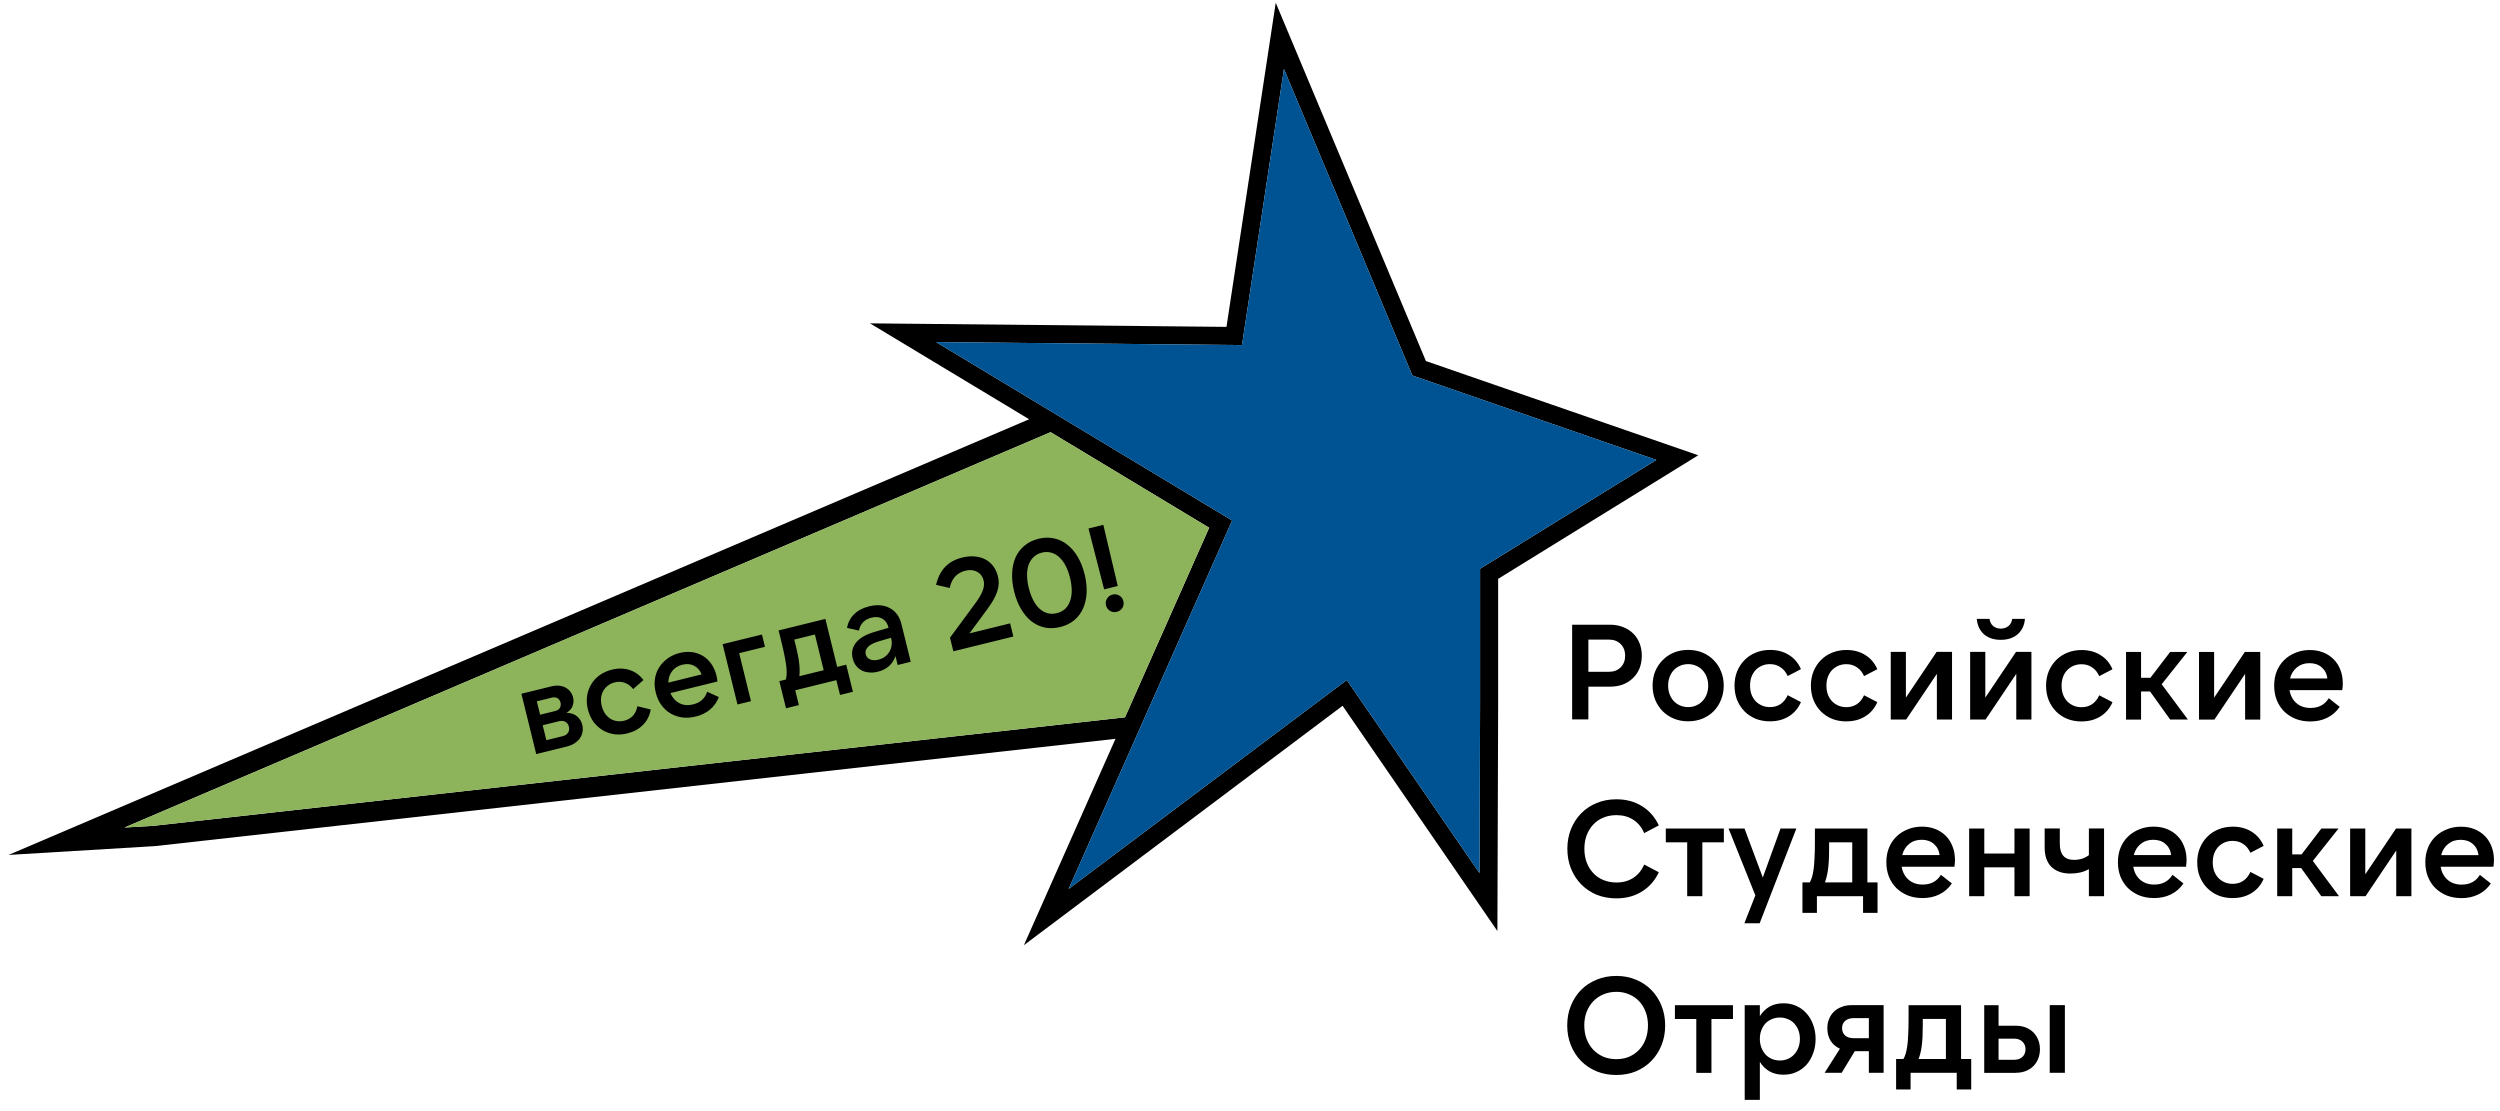
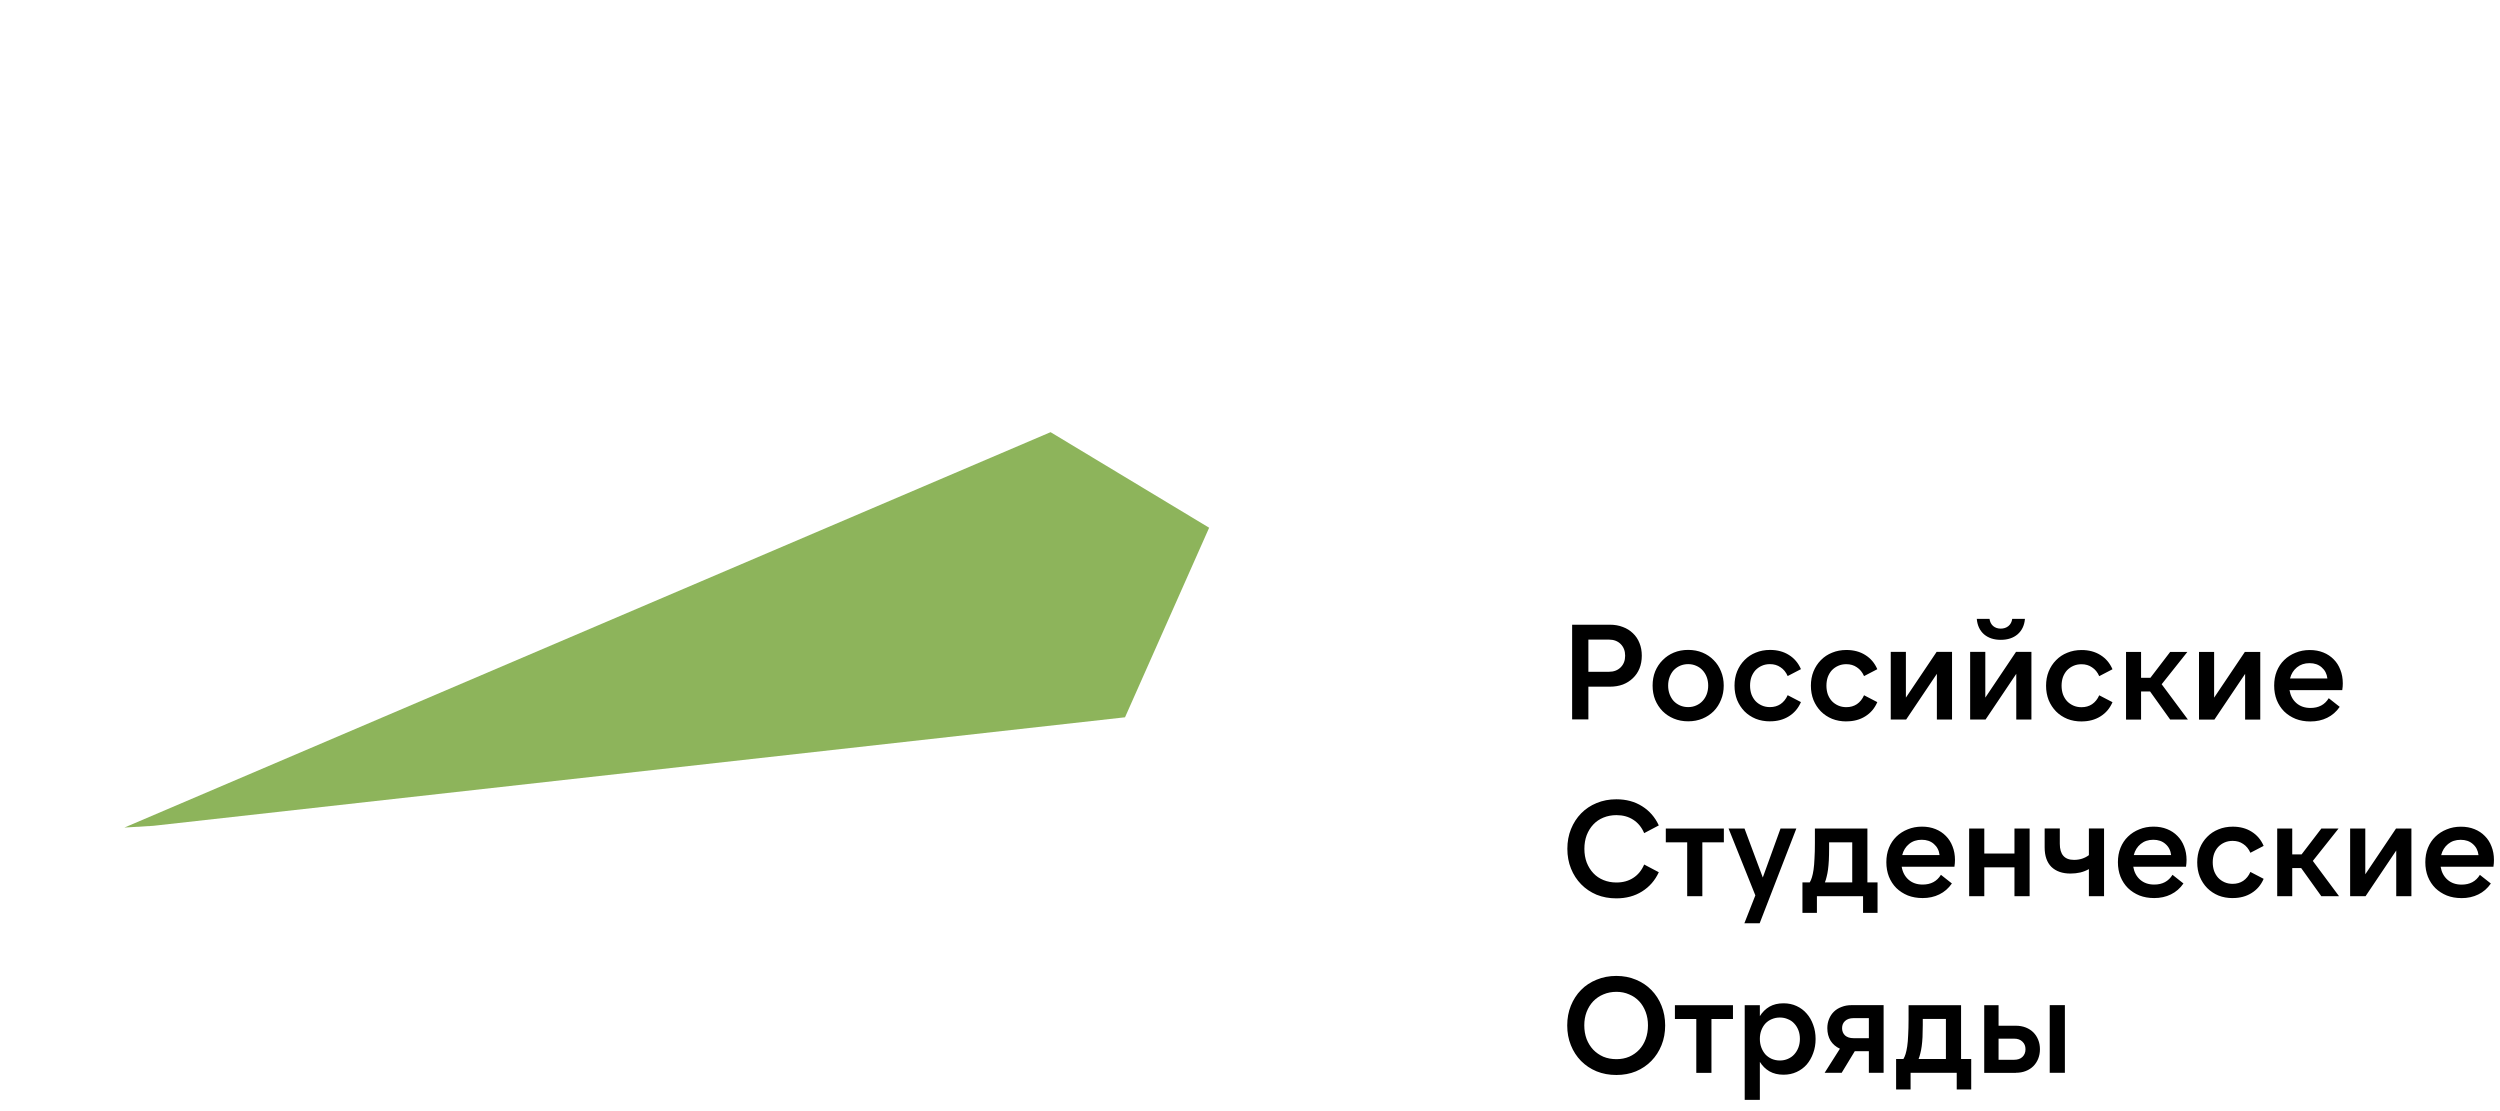
<svg xmlns="http://www.w3.org/2000/svg" width="171" height="76" viewBox="0 0 171 76" fill="none">
-   <path fill-rule="evenodd" clip-rule="evenodd" d="M97.533 24.697L87.26 0.187L83.891 22.358L59.508 22.117L70.393 28.677L0.586 58.477L10.611 57.873L76.298 50.536L70.035 64.65L91.832 48.276L102.422 63.683L102.473 48.276V39.592L116.16 31.141L97.533 24.697ZM10.493 56.486L8.509 56.605L71.859 29.561L82.705 36.098L76.951 49.063L10.493 56.486ZM101.238 38.902V48.276L101.199 59.723L92.12 46.514L73.091 60.807L77.726 50.364L79.128 47.205L84.277 35.602L73.26 28.964L71.794 28.079L64.026 23.398L84.951 23.604L87.822 4.721L96.607 25.685L113.295 31.458L101.238 38.902Z" fill="black" />
  <path fill-rule="evenodd" clip-rule="evenodd" d="M82.705 36.097L76.951 49.063L10.492 56.485L8.509 56.605L71.859 29.56L82.705 36.097Z" fill="#8DB45B" />
-   <path fill-rule="evenodd" clip-rule="evenodd" d="M113.295 31.458L101.238 38.902V48.276L101.199 59.722L92.12 46.514L73.091 60.807L77.725 50.364L79.128 47.204L84.277 35.601L73.26 28.964L71.794 28.078L64.026 23.398L84.951 23.604L87.822 4.721L96.607 25.684L113.295 31.458Z" fill="#005392" />
-   <path d="M74.453 36.149L75.467 35.899L76.455 40.083L75.522 40.311L74.453 36.149ZM75.652 41.408C75.61 41.237 75.633 41.082 75.722 40.945C75.809 40.801 75.935 40.709 76.101 40.669C76.266 40.628 76.421 40.651 76.564 40.739C76.706 40.82 76.798 40.947 76.84 41.118C76.88 41.283 76.858 41.436 76.77 41.581C76.682 41.719 76.555 41.807 76.389 41.85C76.224 41.89 76.071 41.869 75.928 41.788C75.784 41.702 75.692 41.575 75.652 41.41M70.368 40.218C70.442 40.521 70.542 40.794 70.665 41.037C70.789 41.274 70.929 41.47 71.09 41.623C71.255 41.774 71.438 41.882 71.641 41.941C71.841 41.998 72.056 41.996 72.288 41.94C72.519 41.883 72.711 41.783 72.862 41.64C73.012 41.492 73.123 41.313 73.193 41.103C73.269 40.892 73.307 40.653 73.306 40.385C73.302 40.112 73.263 39.824 73.189 39.521C73.114 39.213 73.015 38.94 72.892 38.703C72.769 38.465 72.624 38.27 72.459 38.118C72.299 37.965 72.118 37.861 71.919 37.805C71.716 37.743 71.5 37.742 71.269 37.798C71.038 37.854 70.847 37.956 70.697 38.104C70.546 38.247 70.431 38.423 70.356 38.634C70.285 38.843 70.25 39.083 70.252 39.35C70.254 39.618 70.292 39.907 70.368 40.215M74.188 39.275C74.297 39.72 74.342 40.144 74.325 40.544C74.305 40.94 74.224 41.297 74.082 41.619C73.943 41.932 73.74 42.202 73.475 42.425C73.212 42.642 72.895 42.795 72.521 42.888C72.147 42.98 71.79 42.992 71.454 42.923C71.12 42.848 70.817 42.705 70.542 42.492C70.273 42.272 70.037 41.992 69.836 41.651C69.634 41.304 69.479 40.908 69.368 40.463C69.257 40.012 69.212 39.588 69.231 39.194C69.248 38.792 69.328 38.435 69.465 38.122C69.609 37.807 69.812 37.541 70.074 37.324C70.34 37.101 70.66 36.944 71.033 36.851C71.406 36.759 71.76 36.751 72.095 36.826C72.433 36.895 72.735 37.039 73.006 37.258C73.281 37.471 73.519 37.75 73.721 38.097C73.922 38.439 74.077 38.831 74.186 39.276M65.209 44.55L64.98 43.617L66.751 41.213C66.978 40.901 67.135 40.625 67.221 40.389C67.312 40.144 67.332 39.912 67.277 39.692C67.212 39.428 67.066 39.234 66.835 39.109C66.606 38.984 66.335 38.961 66.022 39.039C65.737 39.109 65.501 39.246 65.318 39.449C65.14 39.65 65.022 39.907 64.964 40.218L64.028 40.003C64.144 39.502 64.346 39.097 64.637 38.785C64.927 38.474 65.323 38.257 65.823 38.134C66.126 38.06 66.411 38.035 66.68 38.064C66.948 38.085 67.186 38.152 67.395 38.264C67.61 38.375 67.789 38.528 67.937 38.725C68.083 38.917 68.189 39.148 68.256 39.417C68.298 39.588 68.316 39.759 68.312 39.928C68.305 40.093 68.273 40.267 68.213 40.45C68.154 40.635 68.064 40.834 67.941 41.051C67.817 41.262 67.657 41.499 67.46 41.764L66.312 43.323L69.092 42.638L69.314 43.538L65.205 44.55H65.209ZM61.402 45.488L61.248 44.87C61.164 45.141 61.02 45.37 60.814 45.555C60.613 45.738 60.358 45.868 60.045 45.946C59.825 46 59.619 46.016 59.427 45.993C59.237 45.976 59.066 45.928 58.918 45.847C58.768 45.761 58.642 45.65 58.538 45.513C58.439 45.374 58.367 45.214 58.323 45.032C58.224 44.631 58.302 44.27 58.556 43.951C58.809 43.633 59.242 43.386 59.853 43.212L60.775 42.941L60.764 42.899C60.699 42.635 60.566 42.443 60.361 42.325C60.155 42.2 59.907 42.174 59.615 42.246C59.136 42.364 58.848 42.66 58.749 43.133L57.934 42.948C58.001 42.582 58.163 42.27 58.422 42.014C58.679 41.758 59.024 41.577 59.451 41.471C59.726 41.404 59.983 41.382 60.222 41.404C60.467 41.426 60.684 41.492 60.875 41.602C61.071 41.706 61.234 41.848 61.366 42.031C61.498 42.214 61.597 42.434 61.66 42.693L62.294 45.266L61.403 45.486L61.402 45.488ZM60.942 43.624L60.159 43.853C59.767 43.967 59.501 44.103 59.358 44.26C59.221 44.411 59.173 44.573 59.215 44.749C59.258 44.919 59.356 45.037 59.513 45.104C59.67 45.171 59.858 45.176 60.078 45.124C60.243 45.083 60.389 45.018 60.52 44.927C60.648 44.831 60.749 44.721 60.824 44.597C60.904 44.467 60.956 44.326 60.983 44.173C61.007 44.015 61 43.855 60.96 43.689L60.944 43.622L60.942 43.624ZM53.763 48.445L53.305 46.59L53.75 46.481C53.78 46.386 53.798 46.273 53.806 46.143C53.815 46.013 53.81 45.851 53.792 45.657C53.773 45.463 53.736 45.231 53.682 44.958C53.632 44.685 53.56 44.358 53.467 43.98L53.256 43.122L56.456 42.334L57.264 45.617L57.881 45.463L58.339 47.319L57.457 47.535L57.207 46.521L54.394 47.215L54.644 48.229L53.763 48.445ZM56.341 45.842L55.739 43.401L54.329 43.747L54.421 44.119C54.488 44.393 54.544 44.64 54.584 44.856C54.625 45.067 54.655 45.259 54.672 45.43C54.69 45.595 54.697 45.745 54.695 45.879C54.699 46.013 54.692 46.136 54.674 46.252L56.341 45.842ZM49.427 44.062L52.117 43.401L52.325 44.242L50.559 44.677L51.367 47.959L50.443 48.186L49.427 44.062ZM47.593 49.01C47.269 49.089 46.959 49.111 46.664 49.074C46.366 49.029 46.097 48.936 45.851 48.792C45.611 48.648 45.404 48.452 45.226 48.211C45.055 47.968 44.93 47.687 44.853 47.366C44.775 47.046 44.754 46.743 44.794 46.453C44.839 46.157 44.934 45.891 45.08 45.657C45.231 45.416 45.425 45.21 45.662 45.041C45.9 44.867 46.175 44.74 46.488 44.663C46.791 44.589 47.077 44.569 47.35 44.608C47.623 44.647 47.868 44.735 48.09 44.872C48.31 45.004 48.496 45.184 48.651 45.407C48.811 45.631 48.927 45.893 49.003 46.196C49.017 46.255 49.031 46.322 49.044 46.396C49.054 46.463 49.063 46.537 49.072 46.616L45.854 47.408C45.991 47.725 46.196 47.954 46.47 48.097C46.745 48.239 47.055 48.267 47.401 48.183C47.901 48.06 48.225 47.771 48.368 47.315L49.167 47.678C49.036 48.024 48.836 48.311 48.565 48.535C48.299 48.758 47.977 48.917 47.597 49.01M45.713 46.692L47.989 46.13C47.887 45.858 47.716 45.66 47.477 45.539C47.243 45.416 46.974 45.391 46.673 45.467C46.37 45.541 46.136 45.691 45.968 45.912C45.801 46.134 45.717 46.395 45.715 46.692M42.918 50.163C42.6 50.242 42.295 50.262 42.005 50.221C41.714 50.175 41.448 50.08 41.207 49.936C40.966 49.786 40.758 49.591 40.582 49.355C40.412 49.112 40.287 48.832 40.211 48.519C40.134 48.206 40.114 47.905 40.155 47.614C40.199 47.319 40.292 47.049 40.438 46.81C40.582 46.565 40.773 46.358 41.01 46.187C41.248 46.013 41.526 45.886 41.844 45.807C42.285 45.697 42.691 45.706 43.066 45.83C43.446 45.951 43.761 46.18 44.013 46.514L43.307 47.134C43.145 46.923 42.955 46.78 42.739 46.706C42.526 46.623 42.295 46.615 42.049 46.674C41.867 46.718 41.711 46.792 41.579 46.896C41.447 46.998 41.339 47.121 41.258 47.264C41.183 47.405 41.133 47.563 41.112 47.737C41.096 47.91 41.112 48.093 41.16 48.285C41.206 48.471 41.278 48.641 41.373 48.792C41.473 48.936 41.589 49.054 41.721 49.144C41.86 49.232 42.012 49.292 42.175 49.32C42.341 49.35 42.513 49.341 42.695 49.297C42.943 49.235 43.142 49.123 43.293 48.957C43.448 48.785 43.55 48.567 43.596 48.306L44.508 48.528C44.441 48.941 44.267 49.29 43.987 49.575C43.712 49.858 43.355 50.054 42.915 50.163M36.678 51.577L35.663 47.452L37.701 46.951C37.898 46.901 38.081 46.886 38.248 46.903C38.416 46.921 38.563 46.965 38.694 47.039C38.821 47.106 38.93 47.199 39.016 47.319C39.102 47.431 39.162 47.56 39.197 47.702C39.246 47.907 39.238 48.1 39.166 48.287C39.1 48.471 38.961 48.628 38.748 48.757C39.048 48.766 39.285 48.843 39.463 48.992C39.646 49.14 39.766 49.336 39.826 49.577C39.868 49.748 39.873 49.911 39.843 50.072C39.812 50.23 39.75 50.378 39.655 50.512C39.563 50.638 39.442 50.751 39.291 50.846C39.144 50.941 38.975 51.011 38.783 51.059L36.68 51.577H36.678ZM36.944 48.887L37.967 48.635C38.127 48.596 38.236 48.523 38.298 48.413C38.358 48.299 38.372 48.179 38.34 48.053C38.308 47.926 38.241 47.829 38.138 47.762C38.034 47.694 37.902 47.681 37.742 47.72L36.719 47.972L36.944 48.887ZM37.374 50.628L38.495 50.351C38.66 50.311 38.78 50.232 38.856 50.114C38.93 49.99 38.949 49.852 38.91 49.698C38.873 49.55 38.794 49.441 38.673 49.373C38.551 49.304 38.407 49.29 38.241 49.331L37.12 49.607L37.372 50.63L37.374 50.628Z" fill="black" />
-   <path d="M137.886 73.382H135.721V68.754H136.702V70.16H137.886C138.133 70.16 138.358 70.201 138.562 70.28C138.766 70.361 138.939 70.472 139.08 70.613C139.222 70.755 139.333 70.924 139.412 71.122C139.493 71.319 139.532 71.535 139.532 71.769C139.532 72.003 139.491 72.22 139.412 72.417C139.333 72.614 139.22 72.785 139.08 72.926C138.937 73.068 138.765 73.179 138.562 73.258C138.358 73.339 138.133 73.378 137.886 73.378M136.702 72.489H137.766C138.008 72.489 138.196 72.424 138.332 72.296C138.474 72.16 138.544 71.984 138.544 71.767C138.544 71.551 138.474 71.379 138.332 71.248C138.196 71.113 138.008 71.044 137.766 71.044H136.702V72.487V72.489ZM140.201 68.751H141.238V73.378H140.201V68.751ZM129.694 74.517V72.435H130.194C130.251 72.341 130.3 72.229 130.342 72.093C130.384 71.958 130.421 71.785 130.453 71.576C130.485 71.366 130.506 71.109 130.518 70.808C130.536 70.505 130.546 70.141 130.546 69.717V68.754H134.137V72.436H134.831V74.519H133.84V73.38H130.684V74.519H129.693L129.694 74.517ZM133.1 72.435V69.696H131.518V70.113C131.518 70.421 131.511 70.696 131.5 70.937C131.488 71.171 131.469 71.38 131.444 71.565C131.419 71.745 131.389 71.905 131.351 72.046C131.319 72.188 131.28 72.317 131.231 72.435H133.1ZM126.646 68.752H128.839V73.38H127.83V71.9H126.868L125.97 73.38H124.805L125.85 71.732C125.579 71.609 125.366 71.428 125.211 71.187C125.063 70.94 124.989 70.653 124.989 70.326C124.989 70.097 125.03 69.888 125.109 69.696C125.19 69.499 125.301 69.332 125.442 69.196C125.59 69.053 125.766 68.946 125.97 68.872C126.174 68.791 126.399 68.752 126.646 68.752ZM127.83 69.641H126.776C126.535 69.641 126.345 69.706 126.202 69.835C126.067 69.958 125.998 70.122 125.998 70.326C125.998 70.53 126.067 70.696 126.202 70.826C126.345 70.949 126.535 71.011 126.776 71.011H127.83V69.641ZM121.994 73.51C121.624 73.51 121.302 73.433 121.031 73.279C120.765 73.125 120.547 72.91 120.374 72.632V75.231H119.338V68.754H120.374V69.504C120.547 69.226 120.767 69.011 121.031 68.856C121.302 68.701 121.622 68.626 121.994 68.626C122.321 68.626 122.617 68.687 122.883 68.811C123.154 68.934 123.386 69.106 123.576 69.328C123.768 69.544 123.916 69.8 124.02 70.095C124.131 70.391 124.187 70.715 124.187 71.067C124.187 71.419 124.131 71.743 124.02 72.039C123.914 72.334 123.766 72.595 123.576 72.817C123.384 73.033 123.154 73.202 122.883 73.325C122.617 73.448 122.321 73.51 121.994 73.51ZM121.744 72.538C121.941 72.538 122.124 72.501 122.289 72.428C122.462 72.354 122.608 72.252 122.724 72.123C122.847 71.988 122.942 71.831 123.011 71.651C123.08 71.466 123.113 71.269 123.113 71.06C123.113 70.85 123.08 70.646 123.011 70.469C122.942 70.289 122.847 70.136 122.724 70.006C122.606 69.875 122.462 69.777 122.289 69.71C122.122 69.636 121.941 69.599 121.744 69.599C121.547 69.599 121.362 69.636 121.189 69.71C121.022 69.778 120.878 69.877 120.755 70.006C120.637 70.136 120.545 70.289 120.476 70.469C120.408 70.648 120.374 70.845 120.374 71.06C120.374 71.275 120.408 71.466 120.476 71.651C120.545 71.831 120.637 71.988 120.755 72.123C120.878 72.253 121.022 72.354 121.189 72.428C121.362 72.501 121.547 72.538 121.744 72.538ZM118.535 68.754V69.698H117.063V73.382H116.027V69.698H114.564V68.754H118.535ZM110.567 72.447C110.882 72.447 111.172 72.391 111.436 72.28C111.702 72.162 111.931 72.002 112.121 71.799C112.313 71.595 112.461 71.352 112.564 71.069C112.668 70.785 112.721 70.474 112.721 70.134C112.721 69.794 112.668 69.495 112.564 69.219C112.459 68.935 112.311 68.691 112.121 68.488C111.929 68.284 111.702 68.127 111.436 68.017C111.17 67.899 110.88 67.841 110.567 67.841C110.253 67.841 109.94 67.899 109.669 68.017C109.403 68.127 109.173 68.286 108.976 68.488C108.784 68.692 108.634 68.935 108.523 69.219C108.418 69.497 108.365 69.801 108.365 70.134C108.365 70.467 108.418 70.785 108.523 71.069C108.634 71.352 108.785 71.597 108.976 71.799C109.173 72.003 109.405 72.164 109.669 72.28C109.94 72.391 110.239 72.447 110.567 72.447ZM110.558 73.529C110.07 73.529 109.62 73.447 109.206 73.279C108.792 73.107 108.439 72.869 108.141 72.567C107.845 72.264 107.613 71.907 107.448 71.493C107.28 71.079 107.198 70.629 107.198 70.141C107.198 69.654 107.28 69.203 107.448 68.789C107.615 68.376 107.845 68.018 108.141 67.716C108.437 67.413 108.792 67.179 109.206 67.012C109.62 66.839 110.07 66.753 110.558 66.753C111.045 66.753 111.493 66.839 111.899 67.012C112.306 67.179 112.658 67.413 112.953 67.716C113.249 68.018 113.482 68.376 113.647 68.789C113.814 69.203 113.897 69.654 113.897 70.141C113.897 70.629 113.814 71.079 113.647 71.493C113.48 71.907 113.249 72.264 112.953 72.567C112.658 72.869 112.306 73.107 111.899 73.279C111.493 73.447 111.045 73.529 110.558 73.529ZM168.363 61.43C167.999 61.43 167.666 61.372 167.364 61.254C167.061 61.131 166.799 60.96 166.577 60.745C166.36 60.529 166.191 60.27 166.068 59.967C165.95 59.665 165.892 59.336 165.892 58.978C165.892 58.621 165.95 58.294 166.068 57.998C166.191 57.695 166.36 57.44 166.577 57.23C166.799 57.014 167.057 56.848 167.355 56.73C167.651 56.607 167.974 56.546 168.326 56.546C168.678 56.546 168.974 56.602 169.252 56.713C169.53 56.824 169.768 56.98 169.965 57.185C170.162 57.382 170.314 57.619 170.419 57.897C170.53 58.176 170.586 58.484 170.586 58.823C170.586 58.892 170.583 58.966 170.578 59.045C170.571 59.119 170.562 59.2 170.55 59.286H166.939C167.001 59.656 167.158 59.953 167.411 60.175C167.665 60.397 167.985 60.508 168.374 60.508C168.935 60.508 169.353 60.286 169.624 59.841L170.374 60.432C170.145 60.765 169.858 61.015 169.513 61.182C169.173 61.349 168.791 61.432 168.365 61.432M166.976 58.489H169.53C169.493 58.174 169.363 57.92 169.141 57.73C168.925 57.538 168.649 57.443 168.309 57.443C167.969 57.443 167.682 57.538 167.448 57.73C167.214 57.922 167.056 58.174 166.976 58.489ZM161.786 56.674V59.802L163.886 56.674H164.94V61.302H163.903V58.174L161.803 61.302H160.749V56.674H161.786ZM157.399 59.376H156.789V61.302H155.761V56.674H156.789V58.441H157.428L158.779 56.674H159.955L158.197 58.887L159.992 61.302H158.779L157.401 59.376H157.399ZM152.723 61.43C152.365 61.43 152.038 61.372 151.742 61.254C151.446 61.131 151.19 60.96 150.975 60.745C150.758 60.524 150.589 60.265 150.466 59.967C150.348 59.665 150.29 59.337 150.29 58.987C150.29 58.637 150.348 58.311 150.466 58.015C150.589 57.713 150.758 57.454 150.975 57.237C151.191 57.016 151.446 56.847 151.742 56.729C152.038 56.605 152.365 56.544 152.723 56.544C153.215 56.544 153.645 56.658 154.009 56.887C154.379 57.116 154.654 57.44 154.833 57.859L153.927 58.33C153.809 58.065 153.645 57.864 153.435 57.728C153.231 57.586 152.992 57.516 152.714 57.516C152.51 57.516 152.325 57.553 152.158 57.626C151.99 57.7 151.846 57.802 151.723 57.931C151.605 58.061 151.513 58.214 151.445 58.394C151.383 58.573 151.351 58.77 151.351 58.985C151.351 59.2 151.383 59.392 151.445 59.577C151.513 59.756 151.605 59.909 151.723 60.04C151.846 60.17 151.99 60.27 152.158 60.344C152.325 60.418 152.51 60.455 152.714 60.455C152.992 60.455 153.231 60.386 153.435 60.251C153.645 60.108 153.809 59.906 153.927 59.64L154.833 60.112C154.654 60.531 154.379 60.855 154.009 61.083C153.645 61.312 153.217 61.427 152.723 61.427M147.337 61.427C146.972 61.427 146.639 61.368 146.337 61.251C146.034 61.127 145.772 60.957 145.55 60.742C145.333 60.525 145.164 60.267 145.041 59.964C144.923 59.661 144.865 59.332 144.865 58.975C144.865 58.617 144.923 58.29 145.041 57.994C145.164 57.691 145.333 57.436 145.55 57.227C145.772 57.01 146.03 56.845 146.328 56.727C146.624 56.604 146.948 56.542 147.3 56.542C147.652 56.542 147.947 56.598 148.225 56.709C148.504 56.82 148.741 56.977 148.938 57.181C149.135 57.378 149.287 57.616 149.392 57.894C149.503 58.172 149.56 58.48 149.56 58.82C149.56 58.888 149.556 58.962 149.551 59.042C149.546 59.115 149.535 59.196 149.523 59.283H145.914C145.976 59.652 146.133 59.95 146.386 60.172C146.639 60.393 146.96 60.504 147.349 60.504C147.91 60.504 148.326 60.282 148.599 59.837L149.348 60.429C149.12 60.761 148.833 61.011 148.488 61.178C148.148 61.346 147.766 61.428 147.34 61.428M145.951 58.485H148.505C148.468 58.17 148.338 57.917 148.116 57.727C147.9 57.535 147.623 57.44 147.284 57.44C146.944 57.44 146.657 57.535 146.423 57.727C146.189 57.919 146.03 58.17 145.951 58.485ZM143.917 61.298H142.88V59.446C142.707 59.545 142.514 59.622 142.297 59.677C142.081 59.726 141.855 59.751 141.621 59.751C141.067 59.751 140.632 59.599 140.317 59.297C140.009 58.989 139.854 58.543 139.854 57.964V56.669H140.891V57.714C140.891 58.448 141.215 58.816 141.862 58.816C142.06 58.816 142.244 58.788 142.417 58.733C142.596 58.672 142.75 58.591 142.88 58.492V56.669H143.917V61.296V61.298ZM138.826 56.671V61.298H137.789V59.327H135.726V61.298H134.69V56.671H135.726V58.383H137.789V56.671H138.826ZM131.497 61.427C131.132 61.427 130.8 61.368 130.497 61.251C130.194 61.127 129.932 60.957 129.71 60.742C129.494 60.525 129.325 60.267 129.202 59.964C129.085 59.661 129.026 59.332 129.026 58.975C129.026 58.617 129.084 58.29 129.202 57.994C129.325 57.691 129.496 57.436 129.71 57.227C129.932 57.01 130.191 56.845 130.488 56.727C130.784 56.604 131.108 56.542 131.46 56.542C131.812 56.542 132.108 56.598 132.386 56.709C132.664 56.82 132.901 56.977 133.099 57.181C133.296 57.378 133.447 57.616 133.553 57.894C133.664 58.172 133.72 58.48 133.72 58.82C133.72 58.888 133.716 58.962 133.711 59.042C133.704 59.115 133.695 59.196 133.683 59.283H130.075C130.136 59.652 130.293 59.95 130.546 60.172C130.8 60.393 131.12 60.504 131.509 60.504C132.071 60.504 132.488 60.282 132.759 59.837L133.509 60.429C133.28 60.761 132.993 61.011 132.648 61.178C132.308 61.346 131.926 61.428 131.5 61.428M130.112 58.485H132.666C132.629 58.17 132.498 57.917 132.277 57.727C132.06 57.535 131.784 57.44 131.444 57.44C131.104 57.44 130.817 57.535 130.583 57.727C130.349 57.919 130.191 58.17 130.112 58.485ZM123.287 62.437V60.355H123.787C123.844 60.261 123.893 60.149 123.935 60.011C123.977 59.874 124.016 59.703 124.046 59.494C124.076 59.285 124.099 59.028 124.111 58.727C124.131 58.424 124.139 58.059 124.139 57.635V56.672H127.73V60.356H128.424V62.439H127.433V61.3H124.277V62.439H123.287V62.437ZM126.693 60.355V57.616H125.111V58.033C125.111 58.341 125.104 58.616 125.092 58.857C125.079 59.091 125.06 59.3 125.035 59.487C125.011 59.666 124.979 59.827 124.942 59.967C124.91 60.11 124.872 60.239 124.822 60.356H126.692L126.693 60.355ZM120.066 61.243L118.234 56.672H119.325L120.575 60.022L121.788 56.672H122.87L120.362 63.15H119.316L120.066 61.243ZM117.912 56.672V57.616H116.44V61.298H115.404V57.616H113.941V56.672H117.912ZM110.556 61.448C110.069 61.448 109.618 61.365 109.204 61.198C108.798 61.025 108.446 60.788 108.15 60.485C107.854 60.182 107.622 59.825 107.456 59.411C107.289 58.998 107.207 58.547 107.207 58.059C107.207 57.572 107.289 57.121 107.456 56.708C107.624 56.294 107.854 55.937 108.15 55.634C108.446 55.331 108.798 55.097 109.204 54.93C109.618 54.757 110.069 54.671 110.556 54.671C111.229 54.671 111.815 54.828 112.315 55.143C112.82 55.458 113.203 55.896 113.462 56.458L112.462 56.986C112.29 56.584 112.04 56.28 111.713 56.07C111.392 55.861 111.01 55.755 110.565 55.755C110.245 55.755 109.947 55.812 109.676 55.922C109.405 56.033 109.173 56.19 108.983 56.394C108.791 56.598 108.641 56.841 108.53 57.125C108.425 57.408 108.372 57.72 108.372 58.059C108.372 58.399 108.425 58.711 108.53 58.994C108.641 59.277 108.792 59.522 108.983 59.724C109.174 59.929 109.405 60.085 109.676 60.196C109.947 60.307 110.243 60.363 110.565 60.363C111.009 60.363 111.392 60.258 111.713 60.048C112.04 59.839 112.29 59.533 112.462 59.133L113.462 59.661C113.203 60.223 112.82 60.661 112.315 60.976C111.815 61.291 111.229 61.448 110.556 61.448ZM158.024 49.348C157.66 49.348 157.327 49.29 157.024 49.172C156.722 49.049 156.459 48.88 156.238 48.664C156.021 48.447 155.852 48.188 155.729 47.886C155.611 47.583 155.553 47.254 155.553 46.895C155.553 46.536 155.611 46.21 155.729 45.914C155.852 45.611 156.023 45.356 156.238 45.147C156.459 44.93 156.718 44.765 157.016 44.647C157.311 44.524 157.635 44.462 157.987 44.462C158.339 44.462 158.635 44.519 158.913 44.629C159.191 44.74 159.429 44.899 159.626 45.101C159.823 45.298 159.974 45.536 160.08 45.814C160.191 46.092 160.247 46.4 160.247 46.74C160.247 46.808 160.244 46.882 160.239 46.962C160.233 47.035 160.223 47.116 160.21 47.203H156.602C156.664 47.572 156.82 47.87 157.074 48.092C157.327 48.313 157.648 48.424 158.037 48.424C158.598 48.424 159.015 48.203 159.286 47.757L160.036 48.349C159.807 48.681 159.52 48.931 159.175 49.098C158.836 49.266 158.454 49.348 158.028 49.348M156.639 46.405H159.193C159.156 46.09 159.026 45.839 158.804 45.647C158.587 45.455 158.311 45.36 157.971 45.36C157.632 45.36 157.345 45.455 157.111 45.647C156.877 45.839 156.718 46.09 156.639 46.405ZM151.446 44.592V47.72L153.548 44.592H154.602V49.22H153.566V46.092L151.466 49.22H150.412V44.592H151.448H151.446ZM147.06 47.294H146.449V49.22H145.421V44.592H146.449V46.36H147.088L148.44 44.592H149.616L147.858 46.803L149.653 49.218H148.44L147.062 47.292L147.06 47.294ZM142.383 49.348C142.026 49.348 141.699 49.29 141.403 49.172C141.107 49.049 140.85 48.88 140.636 48.664C140.419 48.442 140.25 48.183 140.127 47.886C140.009 47.583 139.951 47.255 139.951 46.905C139.951 46.555 140.009 46.229 140.127 45.934C140.25 45.631 140.421 45.372 140.636 45.156C140.852 44.934 141.107 44.763 141.403 44.647C141.699 44.524 142.026 44.462 142.383 44.462C142.876 44.462 143.306 44.577 143.67 44.805C144.04 45.034 144.314 45.358 144.494 45.777L143.587 46.249C143.471 45.983 143.307 45.782 143.096 45.647C142.892 45.504 142.653 45.434 142.375 45.434C142.17 45.434 141.986 45.471 141.818 45.545C141.651 45.619 141.507 45.721 141.384 45.849C141.266 45.979 141.174 46.133 141.106 46.312C141.044 46.492 141.012 46.689 141.012 46.904C141.012 47.118 141.044 47.31 141.106 47.495C141.174 47.674 141.266 47.828 141.384 47.958C141.507 48.088 141.653 48.188 141.818 48.262C141.986 48.336 142.17 48.373 142.375 48.373C142.653 48.373 142.892 48.305 143.096 48.169C143.306 48.026 143.469 47.824 143.587 47.558L144.494 48.03C144.314 48.449 144.04 48.773 143.67 49.002C143.306 49.23 142.876 49.345 142.383 49.345M136.851 43.765C136.383 43.765 135.999 43.638 135.704 43.385C135.413 43.126 135.249 42.774 135.213 42.331H136.082C136.114 42.54 136.196 42.704 136.332 42.822C136.475 42.94 136.647 42.998 136.849 42.998C137.052 42.998 137.235 42.94 137.378 42.822C137.518 42.704 137.606 42.542 137.636 42.331H138.506C138.469 42.774 138.302 43.126 138.006 43.385C137.71 43.638 137.325 43.765 136.849 43.765M135.795 44.589V47.717L137.895 44.589H138.949V49.216H137.913V46.089L135.813 49.216H134.758V44.589H135.795ZM130.363 44.589V47.717L132.465 44.589H133.519V49.216H132.482V46.089L130.381 49.216H129.327V44.589H130.363ZM126.297 49.345C125.94 49.345 125.613 49.287 125.317 49.169C125.021 49.046 124.764 48.877 124.549 48.66C124.333 48.438 124.164 48.18 124.041 47.882C123.923 47.579 123.865 47.252 123.865 46.902C123.865 46.551 123.923 46.226 124.041 45.93C124.164 45.627 124.335 45.369 124.549 45.152C124.766 44.93 125.021 44.76 125.317 44.643C125.613 44.52 125.94 44.459 126.297 44.459C126.79 44.459 127.22 44.573 127.584 44.802C127.954 45.031 128.228 45.355 128.408 45.773L127.501 46.245C127.383 45.979 127.221 45.779 127.01 45.643C126.806 45.501 126.567 45.43 126.288 45.43C126.084 45.43 125.899 45.467 125.734 45.541C125.567 45.615 125.422 45.717 125.299 45.846C125.181 45.976 125.09 46.129 125.021 46.309C124.96 46.488 124.928 46.685 124.928 46.9C124.928 47.115 124.96 47.306 125.021 47.491C125.09 47.671 125.181 47.824 125.299 47.954C125.422 48.084 125.569 48.185 125.734 48.259C125.901 48.333 126.086 48.37 126.288 48.37C126.567 48.37 126.806 48.301 127.01 48.166C127.22 48.023 127.383 47.821 127.501 47.555L128.408 48.026C128.228 48.445 127.954 48.769 127.584 48.998C127.22 49.227 126.792 49.341 126.297 49.341M121.073 49.341C120.716 49.341 120.388 49.283 120.093 49.165C119.797 49.042 119.54 48.873 119.325 48.657C119.109 48.435 118.94 48.176 118.817 47.879C118.699 47.576 118.641 47.248 118.641 46.898C118.641 46.548 118.699 46.222 118.817 45.927C118.94 45.624 119.111 45.365 119.325 45.149C119.542 44.927 119.797 44.756 120.093 44.64C120.388 44.517 120.716 44.455 121.073 44.455C121.568 44.455 121.995 44.569 122.36 44.798C122.729 45.027 123.004 45.351 123.184 45.77L122.277 46.242C122.159 45.976 121.997 45.775 121.786 45.64C121.582 45.497 121.342 45.427 121.064 45.427C120.86 45.427 120.675 45.464 120.51 45.538C120.343 45.611 120.198 45.714 120.075 45.842C119.957 45.972 119.866 46.126 119.797 46.305C119.735 46.485 119.704 46.682 119.704 46.896C119.704 47.111 119.735 47.303 119.797 47.488C119.866 47.667 119.957 47.821 120.075 47.951C120.198 48.081 120.343 48.181 120.51 48.255C120.677 48.329 120.862 48.366 121.064 48.366C121.342 48.366 121.582 48.297 121.786 48.162C121.995 48.019 122.159 47.817 122.277 47.551L123.184 48.023C123.004 48.442 122.729 48.766 122.36 48.995C121.995 49.223 121.568 49.338 121.073 49.338M115.471 48.366C115.668 48.366 115.851 48.329 116.016 48.255C116.189 48.181 116.335 48.079 116.451 47.951C116.574 47.821 116.669 47.667 116.738 47.488C116.806 47.303 116.84 47.106 116.84 46.896C116.84 46.687 116.806 46.483 116.738 46.305C116.669 46.126 116.574 45.972 116.451 45.842C116.333 45.712 116.189 45.611 116.016 45.538C115.849 45.464 115.668 45.427 115.471 45.427C115.273 45.427 115.089 45.464 114.916 45.538C114.749 45.611 114.605 45.714 114.481 45.842C114.363 45.972 114.272 46.126 114.203 46.305C114.135 46.485 114.101 46.682 114.101 46.896C114.101 47.111 114.135 47.303 114.203 47.488C114.272 47.667 114.363 47.821 114.481 47.951C114.605 48.081 114.751 48.181 114.916 48.255C115.089 48.329 115.273 48.366 115.471 48.366ZM115.471 49.338C115.113 49.338 114.786 49.276 114.49 49.153C114.194 49.03 113.937 48.859 113.723 48.644C113.506 48.422 113.337 48.164 113.214 47.866C113.096 47.571 113.038 47.247 113.038 46.895C113.038 46.543 113.096 46.219 113.214 45.923C113.337 45.627 113.508 45.37 113.723 45.156C113.939 44.934 114.194 44.761 114.49 44.638C114.786 44.515 115.113 44.453 115.471 44.453C115.828 44.453 116.155 44.515 116.451 44.638C116.747 44.761 117.004 44.934 117.218 45.156C117.435 45.372 117.6 45.627 117.718 45.923C117.841 46.219 117.903 46.543 117.903 46.895C117.903 47.247 117.841 47.571 117.718 47.866C117.6 48.162 117.435 48.422 117.218 48.644C117.002 48.861 116.747 49.03 116.451 49.153C116.155 49.276 115.828 49.338 115.471 49.338ZM107.534 49.208V42.73H110.116C110.443 42.73 110.739 42.783 111.005 42.887C111.271 42.985 111.498 43.128 111.69 43.313C111.887 43.498 112.038 43.723 112.142 43.989C112.248 44.247 112.299 44.534 112.299 44.849C112.299 45.164 112.246 45.46 112.142 45.719C112.038 45.978 111.887 46.199 111.69 46.386C111.498 46.571 111.271 46.717 111.005 46.821C110.739 46.919 110.443 46.969 110.116 46.969H108.645V49.208H107.534ZM108.645 45.95H110.051C110.384 45.95 110.653 45.847 110.855 45.645C111.06 45.441 111.16 45.177 111.16 44.849C111.16 44.522 111.058 44.258 110.855 44.054C110.651 43.85 110.384 43.749 110.051 43.749H108.645V45.951V45.95Z" fill="black" />
+   <path d="M137.886 73.382H135.721V68.754H136.702V70.16H137.886C138.133 70.16 138.358 70.201 138.562 70.28C138.766 70.361 138.939 70.472 139.08 70.613C139.222 70.755 139.333 70.924 139.412 71.122C139.493 71.319 139.532 71.535 139.532 71.769C139.532 72.003 139.491 72.22 139.412 72.417C139.333 72.614 139.22 72.785 139.08 72.926C138.937 73.068 138.765 73.179 138.562 73.258C138.358 73.339 138.133 73.378 137.886 73.378M136.702 72.489H137.766C138.008 72.489 138.196 72.424 138.332 72.296C138.474 72.16 138.544 71.984 138.544 71.767C138.544 71.551 138.474 71.379 138.332 71.248C138.196 71.113 138.008 71.044 137.766 71.044H136.702V72.487V72.489ZM140.201 68.751H141.238V73.378H140.201V68.751ZM129.694 74.517V72.435H130.194C130.251 72.341 130.3 72.229 130.342 72.093C130.384 71.958 130.421 71.785 130.453 71.576C130.485 71.366 130.506 71.109 130.518 70.808C130.536 70.505 130.546 70.141 130.546 69.717V68.754H134.137V72.436H134.831V74.519H133.84V73.38H130.684V74.519H129.693L129.694 74.517M133.1 72.435V69.696H131.518V70.113C131.518 70.421 131.511 70.696 131.5 70.937C131.488 71.171 131.469 71.38 131.444 71.565C131.419 71.745 131.389 71.905 131.351 72.046C131.319 72.188 131.28 72.317 131.231 72.435H133.1ZM126.646 68.752H128.839V73.38H127.83V71.9H126.868L125.97 73.38H124.805L125.85 71.732C125.579 71.609 125.366 71.428 125.211 71.187C125.063 70.94 124.989 70.653 124.989 70.326C124.989 70.097 125.03 69.888 125.109 69.696C125.19 69.499 125.301 69.332 125.442 69.196C125.59 69.053 125.766 68.946 125.97 68.872C126.174 68.791 126.399 68.752 126.646 68.752ZM127.83 69.641H126.776C126.535 69.641 126.345 69.706 126.202 69.835C126.067 69.958 125.998 70.122 125.998 70.326C125.998 70.53 126.067 70.696 126.202 70.826C126.345 70.949 126.535 71.011 126.776 71.011H127.83V69.641ZM121.994 73.51C121.624 73.51 121.302 73.433 121.031 73.279C120.765 73.125 120.547 72.91 120.374 72.632V75.231H119.338V68.754H120.374V69.504C120.547 69.226 120.767 69.011 121.031 68.856C121.302 68.701 121.622 68.626 121.994 68.626C122.321 68.626 122.617 68.687 122.883 68.811C123.154 68.934 123.386 69.106 123.576 69.328C123.768 69.544 123.916 69.8 124.02 70.095C124.131 70.391 124.187 70.715 124.187 71.067C124.187 71.419 124.131 71.743 124.02 72.039C123.914 72.334 123.766 72.595 123.576 72.817C123.384 73.033 123.154 73.202 122.883 73.325C122.617 73.448 122.321 73.51 121.994 73.51ZM121.744 72.538C121.941 72.538 122.124 72.501 122.289 72.428C122.462 72.354 122.608 72.252 122.724 72.123C122.847 71.988 122.942 71.831 123.011 71.651C123.08 71.466 123.113 71.269 123.113 71.06C123.113 70.85 123.08 70.646 123.011 70.469C122.942 70.289 122.847 70.136 122.724 70.006C122.606 69.875 122.462 69.777 122.289 69.71C122.122 69.636 121.941 69.599 121.744 69.599C121.547 69.599 121.362 69.636 121.189 69.71C121.022 69.778 120.878 69.877 120.755 70.006C120.637 70.136 120.545 70.289 120.476 70.469C120.408 70.648 120.374 70.845 120.374 71.06C120.374 71.275 120.408 71.466 120.476 71.651C120.545 71.831 120.637 71.988 120.755 72.123C120.878 72.253 121.022 72.354 121.189 72.428C121.362 72.501 121.547 72.538 121.744 72.538ZM118.535 68.754V69.698H117.063V73.382H116.027V69.698H114.564V68.754H118.535ZM110.567 72.447C110.882 72.447 111.172 72.391 111.436 72.28C111.702 72.162 111.931 72.002 112.121 71.799C112.313 71.595 112.461 71.352 112.564 71.069C112.668 70.785 112.721 70.474 112.721 70.134C112.721 69.794 112.668 69.495 112.564 69.219C112.459 68.935 112.311 68.691 112.121 68.488C111.929 68.284 111.702 68.127 111.436 68.017C111.17 67.899 110.88 67.841 110.567 67.841C110.253 67.841 109.94 67.899 109.669 68.017C109.403 68.127 109.173 68.286 108.976 68.488C108.784 68.692 108.634 68.935 108.523 69.219C108.418 69.497 108.365 69.801 108.365 70.134C108.365 70.467 108.418 70.785 108.523 71.069C108.634 71.352 108.785 71.597 108.976 71.799C109.173 72.003 109.405 72.164 109.669 72.28C109.94 72.391 110.239 72.447 110.567 72.447ZM110.558 73.529C110.07 73.529 109.62 73.447 109.206 73.279C108.792 73.107 108.439 72.869 108.141 72.567C107.845 72.264 107.613 71.907 107.448 71.493C107.28 71.079 107.198 70.629 107.198 70.141C107.198 69.654 107.28 69.203 107.448 68.789C107.615 68.376 107.845 68.018 108.141 67.716C108.437 67.413 108.792 67.179 109.206 67.012C109.62 66.839 110.07 66.753 110.558 66.753C111.045 66.753 111.493 66.839 111.899 67.012C112.306 67.179 112.658 67.413 112.953 67.716C113.249 68.018 113.482 68.376 113.647 68.789C113.814 69.203 113.897 69.654 113.897 70.141C113.897 70.629 113.814 71.079 113.647 71.493C113.48 71.907 113.249 72.264 112.953 72.567C112.658 72.869 112.306 73.107 111.899 73.279C111.493 73.447 111.045 73.529 110.558 73.529ZM168.363 61.43C167.999 61.43 167.666 61.372 167.364 61.254C167.061 61.131 166.799 60.96 166.577 60.745C166.36 60.529 166.191 60.27 166.068 59.967C165.95 59.665 165.892 59.336 165.892 58.978C165.892 58.621 165.95 58.294 166.068 57.998C166.191 57.695 166.36 57.44 166.577 57.23C166.799 57.014 167.057 56.848 167.355 56.73C167.651 56.607 167.974 56.546 168.326 56.546C168.678 56.546 168.974 56.602 169.252 56.713C169.53 56.824 169.768 56.98 169.965 57.185C170.162 57.382 170.314 57.619 170.419 57.897C170.53 58.176 170.586 58.484 170.586 58.823C170.586 58.892 170.583 58.966 170.578 59.045C170.571 59.119 170.562 59.2 170.55 59.286H166.939C167.001 59.656 167.158 59.953 167.411 60.175C167.665 60.397 167.985 60.508 168.374 60.508C168.935 60.508 169.353 60.286 169.624 59.841L170.374 60.432C170.145 60.765 169.858 61.015 169.513 61.182C169.173 61.349 168.791 61.432 168.365 61.432M166.976 58.489H169.53C169.493 58.174 169.363 57.92 169.141 57.73C168.925 57.538 168.649 57.443 168.309 57.443C167.969 57.443 167.682 57.538 167.448 57.73C167.214 57.922 167.056 58.174 166.976 58.489ZM161.786 56.674V59.802L163.886 56.674H164.94V61.302H163.903V58.174L161.803 61.302H160.749V56.674H161.786ZM157.399 59.376H156.789V61.302H155.761V56.674H156.789V58.441H157.428L158.779 56.674H159.955L158.197 58.887L159.992 61.302H158.779L157.401 59.376H157.399ZM152.723 61.43C152.365 61.43 152.038 61.372 151.742 61.254C151.446 61.131 151.19 60.96 150.975 60.745C150.758 60.524 150.589 60.265 150.466 59.967C150.348 59.665 150.29 59.337 150.29 58.987C150.29 58.637 150.348 58.311 150.466 58.015C150.589 57.713 150.758 57.454 150.975 57.237C151.191 57.016 151.446 56.847 151.742 56.729C152.038 56.605 152.365 56.544 152.723 56.544C153.215 56.544 153.645 56.658 154.009 56.887C154.379 57.116 154.654 57.44 154.833 57.859L153.927 58.33C153.809 58.065 153.645 57.864 153.435 57.728C153.231 57.586 152.992 57.516 152.714 57.516C152.51 57.516 152.325 57.553 152.158 57.626C151.99 57.7 151.846 57.802 151.723 57.931C151.605 58.061 151.513 58.214 151.445 58.394C151.383 58.573 151.351 58.77 151.351 58.985C151.351 59.2 151.383 59.392 151.445 59.577C151.513 59.756 151.605 59.909 151.723 60.04C151.846 60.17 151.99 60.27 152.158 60.344C152.325 60.418 152.51 60.455 152.714 60.455C152.992 60.455 153.231 60.386 153.435 60.251C153.645 60.108 153.809 59.906 153.927 59.64L154.833 60.112C154.654 60.531 154.379 60.855 154.009 61.083C153.645 61.312 153.217 61.427 152.723 61.427M147.337 61.427C146.972 61.427 146.639 61.368 146.337 61.251C146.034 61.127 145.772 60.957 145.55 60.742C145.333 60.525 145.164 60.267 145.041 59.964C144.923 59.661 144.865 59.332 144.865 58.975C144.865 58.617 144.923 58.29 145.041 57.994C145.164 57.691 145.333 57.436 145.55 57.227C145.772 57.01 146.03 56.845 146.328 56.727C146.624 56.604 146.948 56.542 147.3 56.542C147.652 56.542 147.947 56.598 148.225 56.709C148.504 56.82 148.741 56.977 148.938 57.181C149.135 57.378 149.287 57.616 149.392 57.894C149.503 58.172 149.56 58.48 149.56 58.82C149.56 58.888 149.556 58.962 149.551 59.042C149.546 59.115 149.535 59.196 149.523 59.283H145.914C145.976 59.652 146.133 59.95 146.386 60.172C146.639 60.393 146.96 60.504 147.349 60.504C147.91 60.504 148.326 60.282 148.599 59.837L149.348 60.429C149.12 60.761 148.833 61.011 148.488 61.178C148.148 61.346 147.766 61.428 147.34 61.428M145.951 58.485H148.505C148.468 58.17 148.338 57.917 148.116 57.727C147.9 57.535 147.623 57.44 147.284 57.44C146.944 57.44 146.657 57.535 146.423 57.727C146.189 57.919 146.03 58.17 145.951 58.485ZM143.917 61.298H142.88V59.446C142.707 59.545 142.514 59.622 142.297 59.677C142.081 59.726 141.855 59.751 141.621 59.751C141.067 59.751 140.632 59.599 140.317 59.297C140.009 58.989 139.854 58.543 139.854 57.964V56.669H140.891V57.714C140.891 58.448 141.215 58.816 141.862 58.816C142.06 58.816 142.244 58.788 142.417 58.733C142.596 58.672 142.75 58.591 142.88 58.492V56.669H143.917V61.296V61.298ZM138.826 56.671V61.298H137.789V59.327H135.726V61.298H134.69V56.671H135.726V58.383H137.789V56.671H138.826ZM131.497 61.427C131.132 61.427 130.8 61.368 130.497 61.251C130.194 61.127 129.932 60.957 129.71 60.742C129.494 60.525 129.325 60.267 129.202 59.964C129.085 59.661 129.026 59.332 129.026 58.975C129.026 58.617 129.084 58.29 129.202 57.994C129.325 57.691 129.496 57.436 129.71 57.227C129.932 57.01 130.191 56.845 130.488 56.727C130.784 56.604 131.108 56.542 131.46 56.542C131.812 56.542 132.108 56.598 132.386 56.709C132.664 56.82 132.901 56.977 133.099 57.181C133.296 57.378 133.447 57.616 133.553 57.894C133.664 58.172 133.72 58.48 133.72 58.82C133.72 58.888 133.716 58.962 133.711 59.042C133.704 59.115 133.695 59.196 133.683 59.283H130.075C130.136 59.652 130.293 59.95 130.546 60.172C130.8 60.393 131.12 60.504 131.509 60.504C132.071 60.504 132.488 60.282 132.759 59.837L133.509 60.429C133.28 60.761 132.993 61.011 132.648 61.178C132.308 61.346 131.926 61.428 131.5 61.428M130.112 58.485H132.666C132.629 58.17 132.498 57.917 132.277 57.727C132.06 57.535 131.784 57.44 131.444 57.44C131.104 57.44 130.817 57.535 130.583 57.727C130.349 57.919 130.191 58.17 130.112 58.485ZM123.287 62.437V60.355H123.787C123.844 60.261 123.893 60.149 123.935 60.011C123.977 59.874 124.016 59.703 124.046 59.494C124.076 59.285 124.099 59.028 124.111 58.727C124.131 58.424 124.139 58.059 124.139 57.635V56.672H127.73V60.356H128.424V62.439H127.433V61.3H124.277V62.439H123.287V62.437ZM126.693 60.355V57.616H125.111V58.033C125.111 58.341 125.104 58.616 125.092 58.857C125.079 59.091 125.06 59.3 125.035 59.487C125.011 59.666 124.979 59.827 124.942 59.967C124.91 60.11 124.872 60.239 124.822 60.356H126.692L126.693 60.355ZM120.066 61.243L118.234 56.672H119.325L120.575 60.022L121.788 56.672H122.87L120.362 63.15H119.316L120.066 61.243ZM117.912 56.672V57.616H116.44V61.298H115.404V57.616H113.941V56.672H117.912ZM110.556 61.448C110.069 61.448 109.618 61.365 109.204 61.198C108.798 61.025 108.446 60.788 108.15 60.485C107.854 60.182 107.622 59.825 107.456 59.411C107.289 58.998 107.207 58.547 107.207 58.059C107.207 57.572 107.289 57.121 107.456 56.708C107.624 56.294 107.854 55.937 108.15 55.634C108.446 55.331 108.798 55.097 109.204 54.93C109.618 54.757 110.069 54.671 110.556 54.671C111.229 54.671 111.815 54.828 112.315 55.143C112.82 55.458 113.203 55.896 113.462 56.458L112.462 56.986C112.29 56.584 112.04 56.28 111.713 56.07C111.392 55.861 111.01 55.755 110.565 55.755C110.245 55.755 109.947 55.812 109.676 55.922C109.405 56.033 109.173 56.19 108.983 56.394C108.791 56.598 108.641 56.841 108.53 57.125C108.425 57.408 108.372 57.72 108.372 58.059C108.372 58.399 108.425 58.711 108.53 58.994C108.641 59.277 108.792 59.522 108.983 59.724C109.174 59.929 109.405 60.085 109.676 60.196C109.947 60.307 110.243 60.363 110.565 60.363C111.009 60.363 111.392 60.258 111.713 60.048C112.04 59.839 112.29 59.533 112.462 59.133L113.462 59.661C113.203 60.223 112.82 60.661 112.315 60.976C111.815 61.291 111.229 61.448 110.556 61.448ZM158.024 49.348C157.66 49.348 157.327 49.29 157.024 49.172C156.722 49.049 156.459 48.88 156.238 48.664C156.021 48.447 155.852 48.188 155.729 47.886C155.611 47.583 155.553 47.254 155.553 46.895C155.553 46.536 155.611 46.21 155.729 45.914C155.852 45.611 156.023 45.356 156.238 45.147C156.459 44.93 156.718 44.765 157.016 44.647C157.311 44.524 157.635 44.462 157.987 44.462C158.339 44.462 158.635 44.519 158.913 44.629C159.191 44.74 159.429 44.899 159.626 45.101C159.823 45.298 159.974 45.536 160.08 45.814C160.191 46.092 160.247 46.4 160.247 46.74C160.247 46.808 160.244 46.882 160.239 46.962C160.233 47.035 160.223 47.116 160.21 47.203H156.602C156.664 47.572 156.82 47.87 157.074 48.092C157.327 48.313 157.648 48.424 158.037 48.424C158.598 48.424 159.015 48.203 159.286 47.757L160.036 48.349C159.807 48.681 159.52 48.931 159.175 49.098C158.836 49.266 158.454 49.348 158.028 49.348M156.639 46.405H159.193C159.156 46.09 159.026 45.839 158.804 45.647C158.587 45.455 158.311 45.36 157.971 45.36C157.632 45.36 157.345 45.455 157.111 45.647C156.877 45.839 156.718 46.09 156.639 46.405ZM151.446 44.592V47.72L153.548 44.592H154.602V49.22H153.566V46.092L151.466 49.22H150.412V44.592H151.448H151.446ZM147.06 47.294H146.449V49.22H145.421V44.592H146.449V46.36H147.088L148.44 44.592H149.616L147.858 46.803L149.653 49.218H148.44L147.062 47.292L147.06 47.294ZM142.383 49.348C142.026 49.348 141.699 49.29 141.403 49.172C141.107 49.049 140.85 48.88 140.636 48.664C140.419 48.442 140.25 48.183 140.127 47.886C140.009 47.583 139.951 47.255 139.951 46.905C139.951 46.555 140.009 46.229 140.127 45.934C140.25 45.631 140.421 45.372 140.636 45.156C140.852 44.934 141.107 44.763 141.403 44.647C141.699 44.524 142.026 44.462 142.383 44.462C142.876 44.462 143.306 44.577 143.67 44.805C144.04 45.034 144.314 45.358 144.494 45.777L143.587 46.249C143.471 45.983 143.307 45.782 143.096 45.647C142.892 45.504 142.653 45.434 142.375 45.434C142.17 45.434 141.986 45.471 141.818 45.545C141.651 45.619 141.507 45.721 141.384 45.849C141.266 45.979 141.174 46.133 141.106 46.312C141.044 46.492 141.012 46.689 141.012 46.904C141.012 47.118 141.044 47.31 141.106 47.495C141.174 47.674 141.266 47.828 141.384 47.958C141.507 48.088 141.653 48.188 141.818 48.262C141.986 48.336 142.17 48.373 142.375 48.373C142.653 48.373 142.892 48.305 143.096 48.169C143.306 48.026 143.469 47.824 143.587 47.558L144.494 48.03C144.314 48.449 144.04 48.773 143.67 49.002C143.306 49.23 142.876 49.345 142.383 49.345M136.851 43.765C136.383 43.765 135.999 43.638 135.704 43.385C135.413 43.126 135.249 42.774 135.213 42.331H136.082C136.114 42.54 136.196 42.704 136.332 42.822C136.475 42.94 136.647 42.998 136.849 42.998C137.052 42.998 137.235 42.94 137.378 42.822C137.518 42.704 137.606 42.542 137.636 42.331H138.506C138.469 42.774 138.302 43.126 138.006 43.385C137.71 43.638 137.325 43.765 136.849 43.765M135.795 44.589V47.717L137.895 44.589H138.949V49.216H137.913V46.089L135.813 49.216H134.758V44.589H135.795ZM130.363 44.589V47.717L132.465 44.589H133.519V49.216H132.482V46.089L130.381 49.216H129.327V44.589H130.363ZM126.297 49.345C125.94 49.345 125.613 49.287 125.317 49.169C125.021 49.046 124.764 48.877 124.549 48.66C124.333 48.438 124.164 48.18 124.041 47.882C123.923 47.579 123.865 47.252 123.865 46.902C123.865 46.551 123.923 46.226 124.041 45.93C124.164 45.627 124.335 45.369 124.549 45.152C124.766 44.93 125.021 44.76 125.317 44.643C125.613 44.52 125.94 44.459 126.297 44.459C126.79 44.459 127.22 44.573 127.584 44.802C127.954 45.031 128.228 45.355 128.408 45.773L127.501 46.245C127.383 45.979 127.221 45.779 127.01 45.643C126.806 45.501 126.567 45.43 126.288 45.43C126.084 45.43 125.899 45.467 125.734 45.541C125.567 45.615 125.422 45.717 125.299 45.846C125.181 45.976 125.09 46.129 125.021 46.309C124.96 46.488 124.928 46.685 124.928 46.9C124.928 47.115 124.96 47.306 125.021 47.491C125.09 47.671 125.181 47.824 125.299 47.954C125.422 48.084 125.569 48.185 125.734 48.259C125.901 48.333 126.086 48.37 126.288 48.37C126.567 48.37 126.806 48.301 127.01 48.166C127.22 48.023 127.383 47.821 127.501 47.555L128.408 48.026C128.228 48.445 127.954 48.769 127.584 48.998C127.22 49.227 126.792 49.341 126.297 49.341M121.073 49.341C120.716 49.341 120.388 49.283 120.093 49.165C119.797 49.042 119.54 48.873 119.325 48.657C119.109 48.435 118.94 48.176 118.817 47.879C118.699 47.576 118.641 47.248 118.641 46.898C118.641 46.548 118.699 46.222 118.817 45.927C118.94 45.624 119.111 45.365 119.325 45.149C119.542 44.927 119.797 44.756 120.093 44.64C120.388 44.517 120.716 44.455 121.073 44.455C121.568 44.455 121.995 44.569 122.36 44.798C122.729 45.027 123.004 45.351 123.184 45.77L122.277 46.242C122.159 45.976 121.997 45.775 121.786 45.64C121.582 45.497 121.342 45.427 121.064 45.427C120.86 45.427 120.675 45.464 120.51 45.538C120.343 45.611 120.198 45.714 120.075 45.842C119.957 45.972 119.866 46.126 119.797 46.305C119.735 46.485 119.704 46.682 119.704 46.896C119.704 47.111 119.735 47.303 119.797 47.488C119.866 47.667 119.957 47.821 120.075 47.951C120.198 48.081 120.343 48.181 120.51 48.255C120.677 48.329 120.862 48.366 121.064 48.366C121.342 48.366 121.582 48.297 121.786 48.162C121.995 48.019 122.159 47.817 122.277 47.551L123.184 48.023C123.004 48.442 122.729 48.766 122.36 48.995C121.995 49.223 121.568 49.338 121.073 49.338M115.471 48.366C115.668 48.366 115.851 48.329 116.016 48.255C116.189 48.181 116.335 48.079 116.451 47.951C116.574 47.821 116.669 47.667 116.738 47.488C116.806 47.303 116.84 47.106 116.84 46.896C116.84 46.687 116.806 46.483 116.738 46.305C116.669 46.126 116.574 45.972 116.451 45.842C116.333 45.712 116.189 45.611 116.016 45.538C115.849 45.464 115.668 45.427 115.471 45.427C115.273 45.427 115.089 45.464 114.916 45.538C114.749 45.611 114.605 45.714 114.481 45.842C114.363 45.972 114.272 46.126 114.203 46.305C114.135 46.485 114.101 46.682 114.101 46.896C114.101 47.111 114.135 47.303 114.203 47.488C114.272 47.667 114.363 47.821 114.481 47.951C114.605 48.081 114.751 48.181 114.916 48.255C115.089 48.329 115.273 48.366 115.471 48.366ZM115.471 49.338C115.113 49.338 114.786 49.276 114.49 49.153C114.194 49.03 113.937 48.859 113.723 48.644C113.506 48.422 113.337 48.164 113.214 47.866C113.096 47.571 113.038 47.247 113.038 46.895C113.038 46.543 113.096 46.219 113.214 45.923C113.337 45.627 113.508 45.37 113.723 45.156C113.939 44.934 114.194 44.761 114.49 44.638C114.786 44.515 115.113 44.453 115.471 44.453C115.828 44.453 116.155 44.515 116.451 44.638C116.747 44.761 117.004 44.934 117.218 45.156C117.435 45.372 117.6 45.627 117.718 45.923C117.841 46.219 117.903 46.543 117.903 46.895C117.903 47.247 117.841 47.571 117.718 47.866C117.6 48.162 117.435 48.422 117.218 48.644C117.002 48.861 116.747 49.03 116.451 49.153C116.155 49.276 115.828 49.338 115.471 49.338ZM107.534 49.208V42.73H110.116C110.443 42.73 110.739 42.783 111.005 42.887C111.271 42.985 111.498 43.128 111.69 43.313C111.887 43.498 112.038 43.723 112.142 43.989C112.248 44.247 112.299 44.534 112.299 44.849C112.299 45.164 112.246 45.46 112.142 45.719C112.038 45.978 111.887 46.199 111.69 46.386C111.498 46.571 111.271 46.717 111.005 46.821C110.739 46.919 110.443 46.969 110.116 46.969H108.645V49.208H107.534ZM108.645 45.95H110.051C110.384 45.95 110.653 45.847 110.855 45.645C111.06 45.441 111.16 45.177 111.16 44.849C111.16 44.522 111.058 44.258 110.855 44.054C110.651 43.85 110.384 43.749 110.051 43.749H108.645V45.951V45.95Z" fill="black" />
</svg>